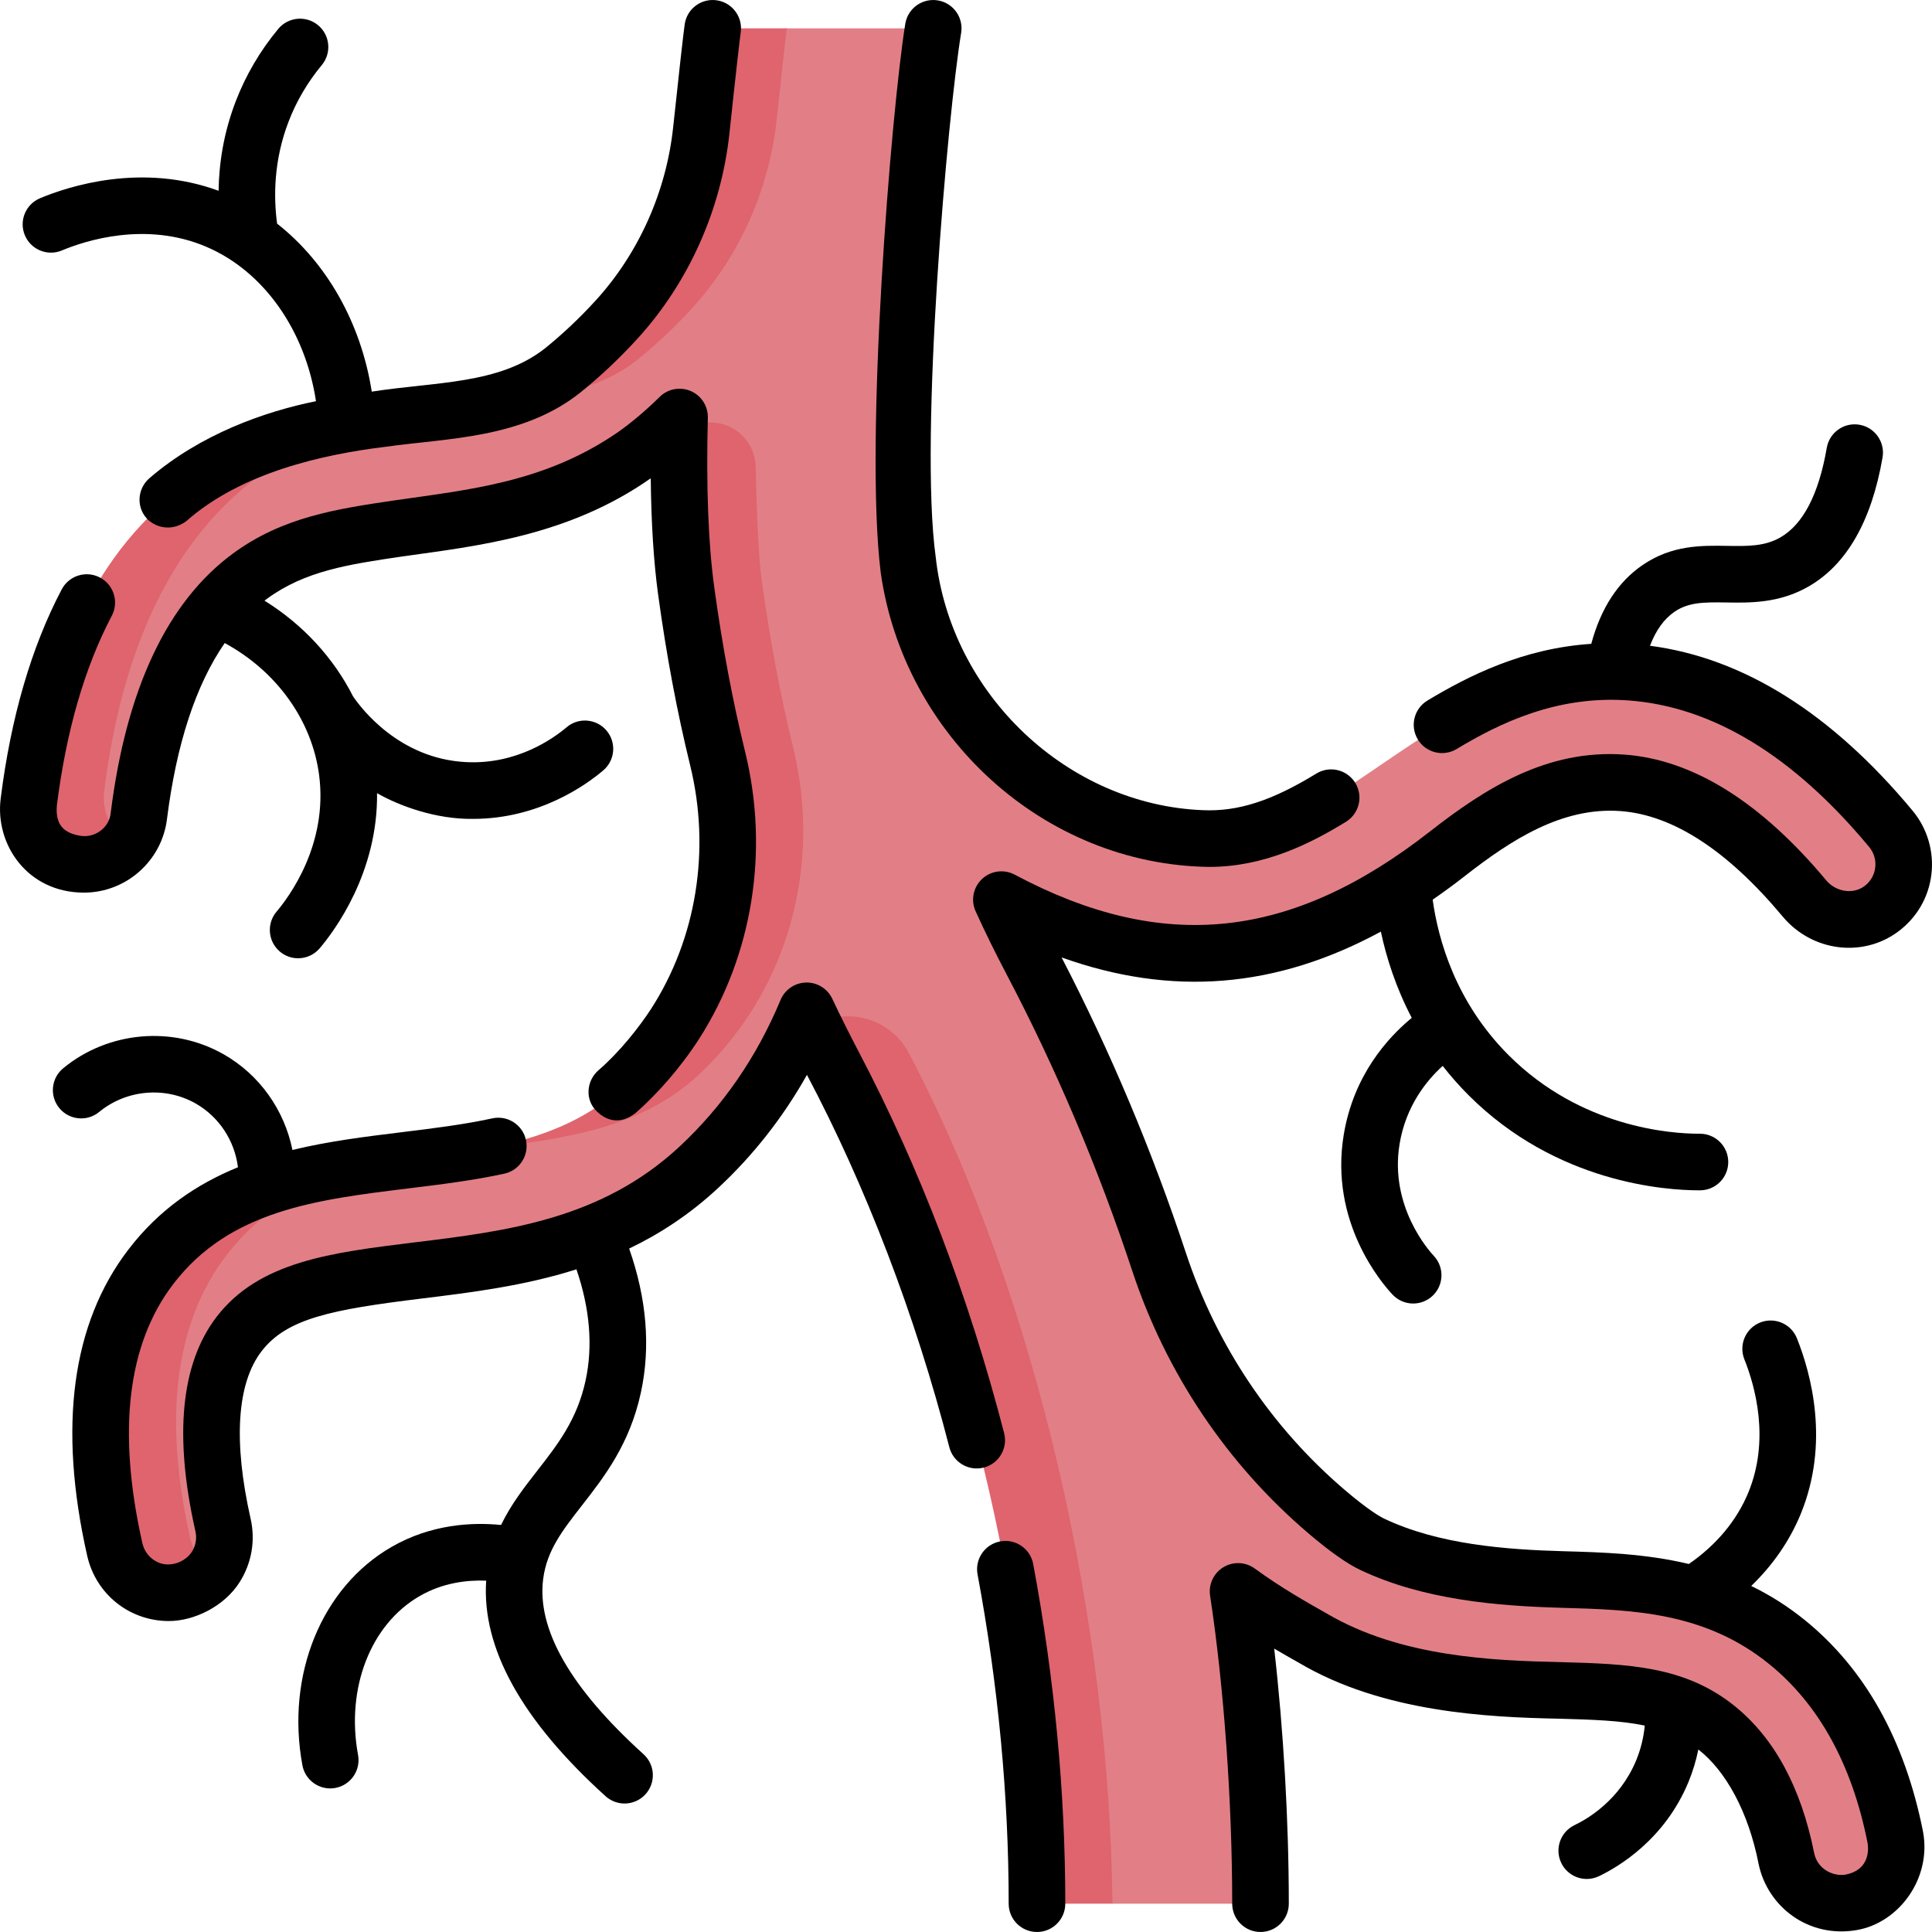
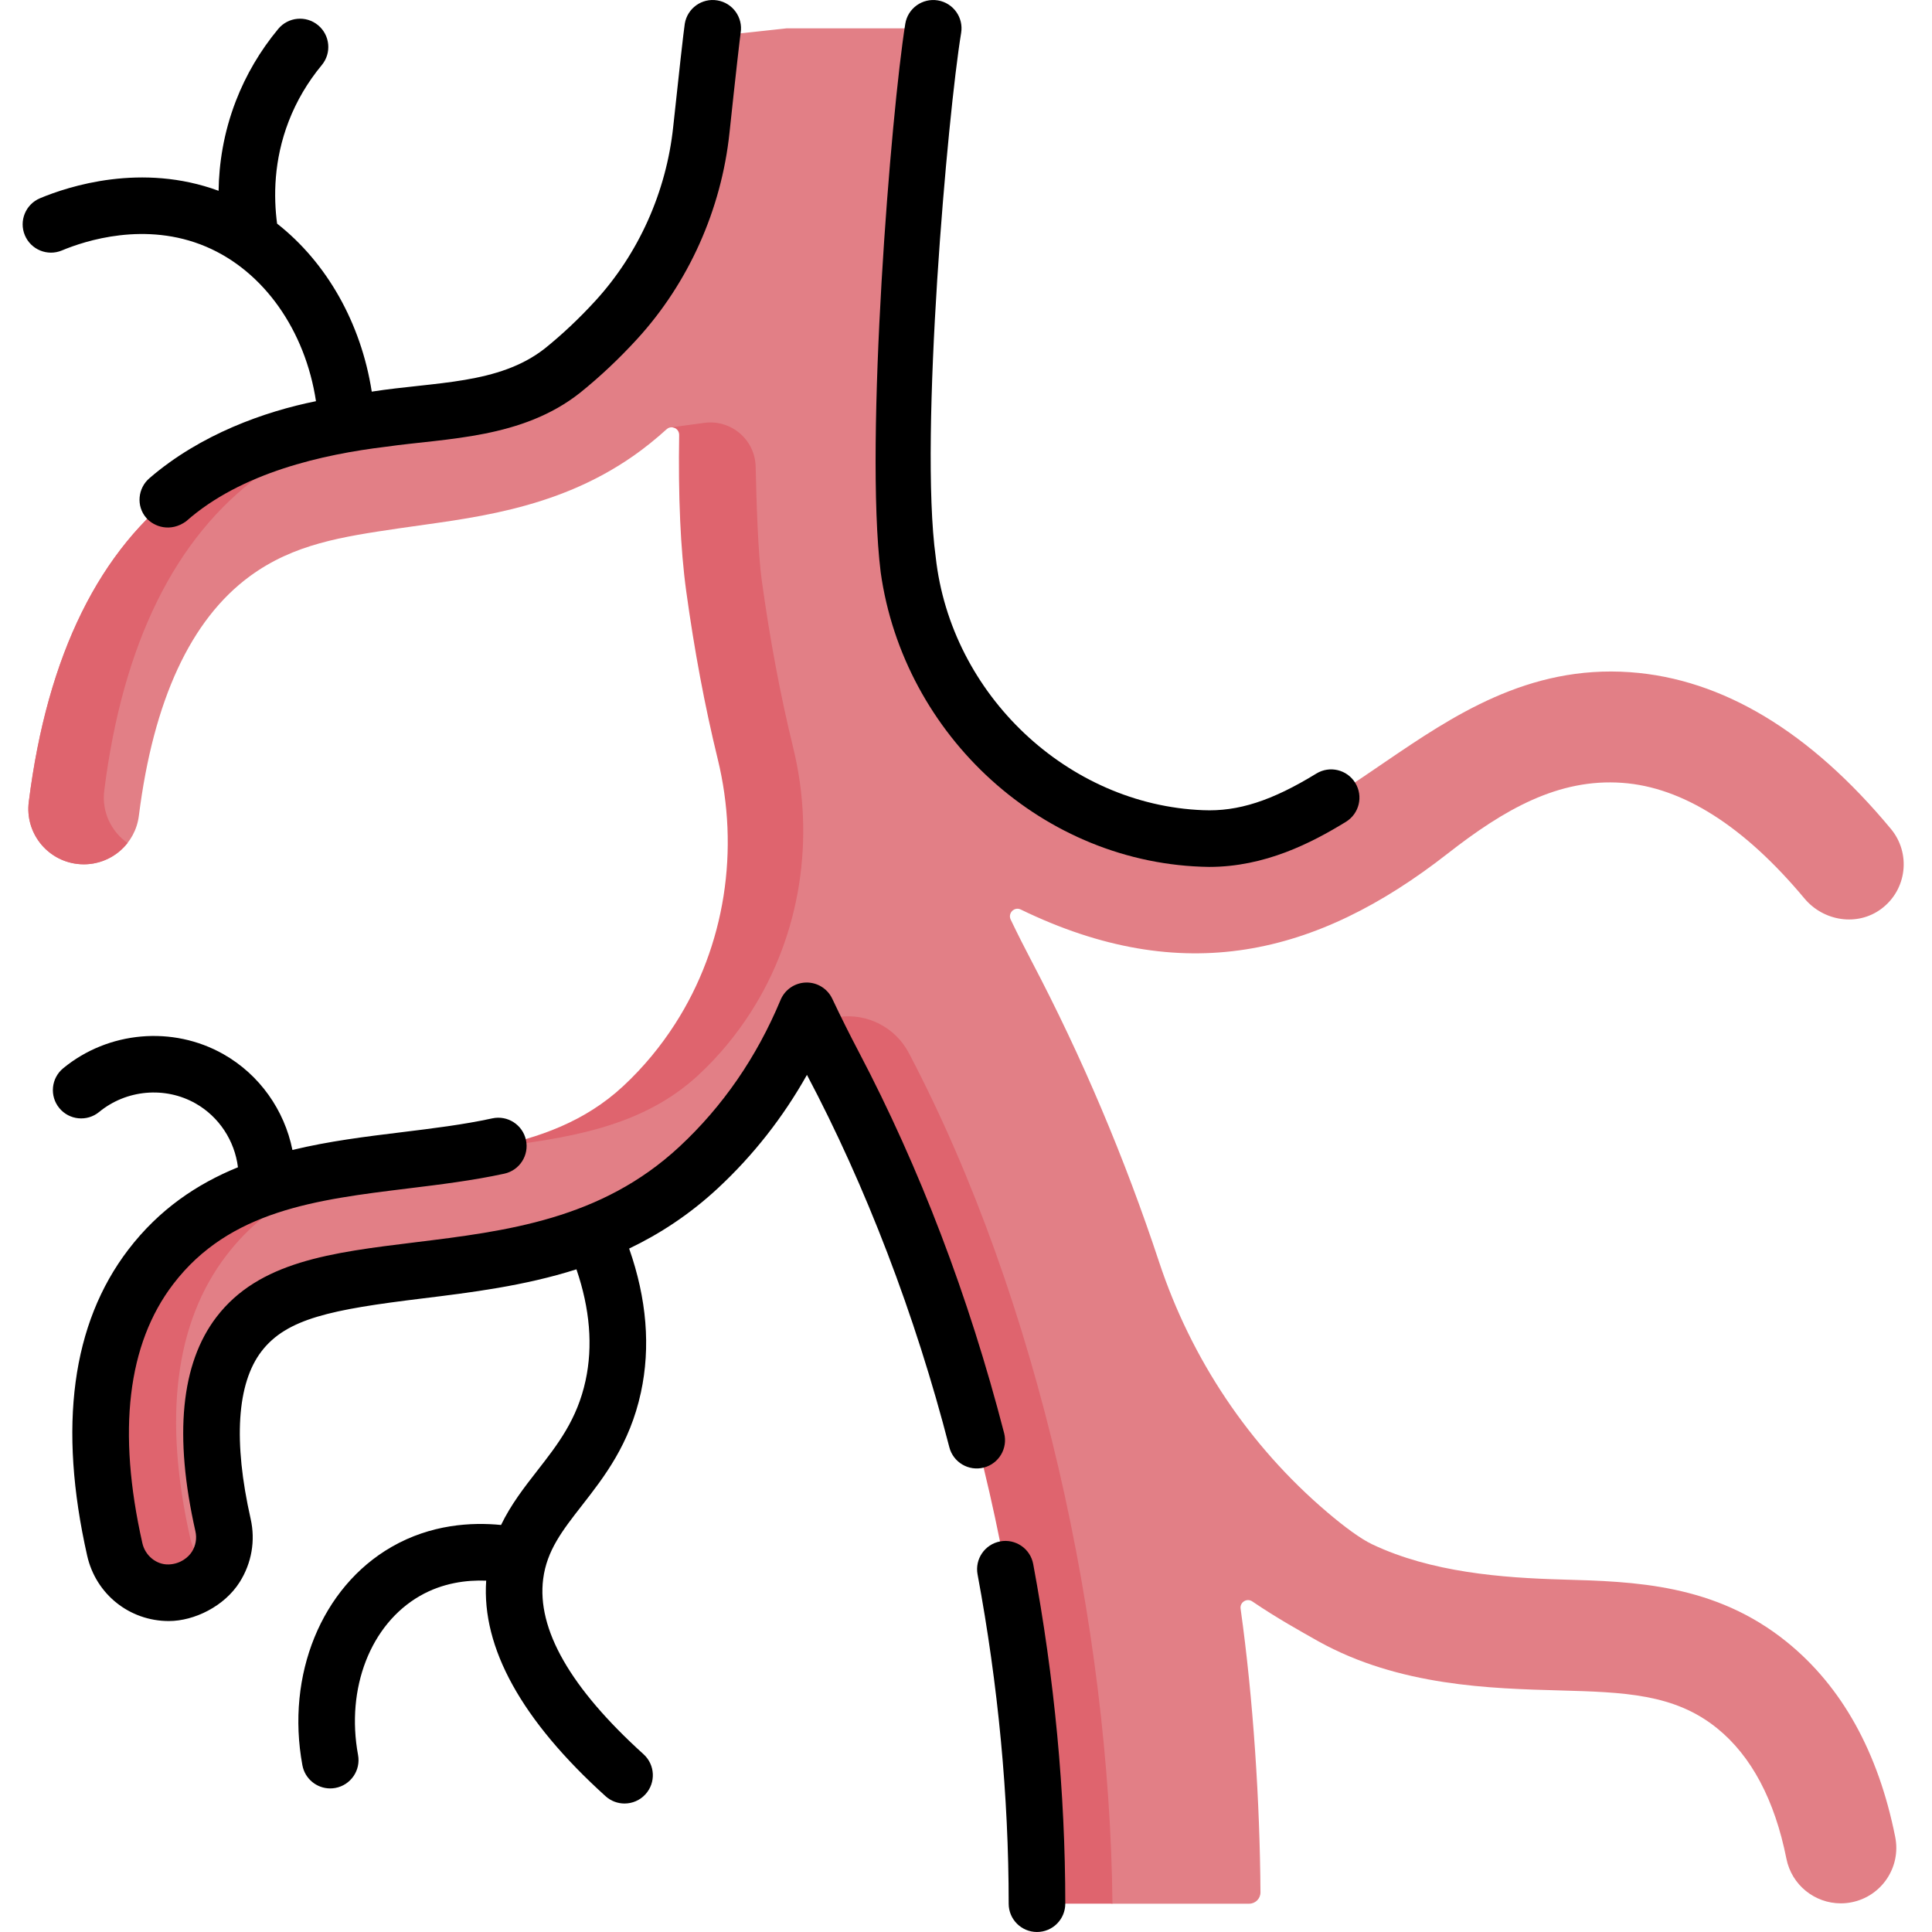
<svg xmlns="http://www.w3.org/2000/svg" id="Capa_1" enable-background="new 0 0 512.005 512.005" height="512" viewBox="0 0 512.005 512.005" width="512">
  <g>
    <g>
      <path d="m279.829 502.152c-1.65 0-2.98-1.329-2.991-2.978-.491-73.416-19.289-150.797-54.085-217.021-1.816-3.456-5.193-7.338-6.878-10.798-.319-.656-1.742-.66-1.742-.66-.814-.104-1.686.286-2.084 1.159-5.978 13.099-14.583 26.09-26.901 37.539-22.537 20.947-50.066 24.322-74.354 27.299-23.648 2.899-38.592 5.266-47.484 16.91-7.999 10.474-9.414 27.485-4.206 50.56 1.009 4.473-.138 8.929-2.756 12.282 0 0-5.08 2.748-8.528 3.526-1.089.245-2.178.364-3.249.364-6.722 0-8.958-3.861-10.5-10.691-7.212-31.962-5.699-54.625 7.83-72.34 13.371-17.51 30.46-24.231 50.08-27.314 4.243-.667 12.622-2.154 12.622-2.154.871-.108 1.742-.214 2.611-.321 8.188-1.004 16.205-1.986 23.849-3.59 0 0 13.288-2.454 19.21-5.186 5.445-2.511 12.424-5.114 17.074-9.436 5.501-5.113 11.249-10.2 14.979-16 13.352-20.762 18.122-49.895 12.255-73.872-3.437-14.045-6.184-28.046-8.34-43.745-1.642-11.946-5.268-25.999-5.027-41.032.018-1.102-2.032-1.262-2.965-1.393-.538-.076-1.112.067-1.583.493-2.85 2.578-5.781 4.948-8.763 7.034-21.035 14.711-44.205 16.571-62.373 19.262-14.835 2.197-27.647 4.094-39.324 12.666-15.658 11.494-25.55 32.851-29.404 63.479-.935 7.431-7.268 12.865-14.571 12.865-.612 0-1.23-.038-1.853-.116-8.058-1.013-13.768-8.364-12.754-16.418 4.901-38.951 18.755-67.046 41.175-83.504 17.558-12.889 36.081-15.632 52.423-18.051 9.865-1.461 20.264-1.83 29.934-4.264 0 0 9.39-1.699 13.213-3.796 2.002-1.098 4.401-1.732 6.255-3.223 5.239-4.213 11.319-8.244 15.574-12.894 12.738-13.918 20.354-33.578 22.34-52.34 1.157-10.928 1.958-18.419 2.468-22.723.179-1.51 1.458-2.646 2.979-2.646l14.511-1.577h35.325c1.825 0 3.229 1.608 2.97 3.415-3.653 25.548-10.641 105.747-6.252 137.698.091.662.183 1.321.276 1.977 5.259 36.997 34.358 66.474 71.442 71.081 2.038.253 4.102.431 6.188.525 18.487.828 33.112-9.717 48.609-20.259 17.74-12.068 37.845-25.744 64.983-23.8 24.41 1.751 47.651 15.723 69.079 41.529 5.356 6.45 4.263 16.122-2.553 21.192-6.336 4.713-15.304 3.295-20.365-2.766-16.017-19.18-32.254-29.486-48.264-30.634-16.95-1.217-31.305 7.033-46.334 18.781-34.715 27.135-70.27 35.572-113.089 14.786-1.7-.825-3.479.971-2.663 2.675 1.872 3.908 3.716 7.539 5.498 10.93 13.451 25.6 24.751 52.34 33.817 79.766 8.509 25.742 23.875 48.757 44.528 66.321 4.728 4.021 8.952 7.112 11.961 8.54 15.682 7.439 34.352 8.885 50.521 9.338 18.906.53 40.335 1.131 59.399 16.574 14.559 11.793 24.211 29.175 28.69 51.665 1.586 7.961-3.585 15.7-11.55 17.285-.969.193-1.935.286-2.886.286-6.871 0-13.013-4.838-14.405-11.831-3.104-15.58-9.282-27.209-18.363-34.565-11.329-9.176-24.736-9.552-41.709-10.029-18.118-.508-42.573-1.084-64.029-13.054-4.734-2.682-10.84-6.048-17.449-10.536-1.431-.972-3.338.212-3.097 1.926 3.351 23.867 5.126 51.465 5.265 75.177.01 1.661-1.34 3.008-3.001 3.008h-36.221z" fill="#e27f86" />
      <g fill="#df646e">
        <path d="m104.878 307.803c-17.08 3.35-33.16 9.53-44.94 24.96-13.53 17.72-16.73 42.9-9.52 74.87.84 3.72 3.031 6.8 5.931 8.81-2.02 2.58-4.901 4.51-8.351 5.29-1.09.25-2.18.36-3.25.36-6.72 0-12.79-4.63-14.33-11.46-7.21-31.97-4.01-57.15 9.52-74.87 16.32-21.379 40.88-24.989 64.94-27.96z" />
        <path d="m108.078 110.094c-12.77 2.41-26.29 6.39-39.28 15.93-22.42 16.45-36.27 44.55-41.17 83.5-.71 5.6 1.84 10.86 6.17 13.88-2.71 3.48-6.95 5.65-11.57 5.65-.61 0-1.23-.03-1.85-.11-8.06-1.02-13.77-8.37-12.75-16.42 4.9-38.95 18.75-67.05 41.17-83.5 17.56-12.89 36.08-15.64 52.42-18.06 2.26-.331 4.56-.611 6.86-.87z" />
-         <path d="m208.498 7.503c-.52 4.44-1.51 13.26-2.63 23.9-1.99 18.76-9.82 36.47-22.56 50.4-4.26 4.64-9.03 9.22-14.27 13.43-10.93 8.8-24.7 10.11-38.23 11.56 6.53-1.61 12.74-4.14 18.23-8.56 5.24-4.21 10.02-8.79 14.27-13.44 12.74-13.92 20.57-31.62 22.56-50.39 1.16-10.92 2.17-19.95 2.68-24.25.18-1.51 1.46-2.65 2.98-2.65h16.97z" />
        <path d="m240.908 279.163c-.018-.035-.037-.069-.055-.105-3.574-6.796-11.025-10.629-18.627-9.547l-8.237 1.169c.67.03 1.329.403 1.669 1.113 1.68 3.46 3.43 6.92 5.25 10.37 1.98 3.76 3.9 7.57 5.77 11.41l.003-.01v.009c31.075 63.857 47.657 138.711 48.128 207.951.01 1.65 1.34 2.98 2.99 2.98h17.02c-.771-73.249-19.392-159.629-53.911-225.34z" />
        <path d="m210.197 198.123c-3.43-14.05-6.18-28.75-8.34-44.45-.933-6.801-1.383-19.93-1.597-29.979-.153-7.163-6.513-12.592-13.612-11.627l-8.658 1.173c1.04 0 2.017.834 1.997 2.044-.13 7.839-.06 15.508.27 22.747 0 0-.001.003-.001.003.299 6.643.815 12.923 1.602 18.64 2.16 15.7 4.91 30.4 8.34 44.45 5.87 23.97 2.04 49.49-11.31 70.25-3.73 5.8-8.26 11.38-13.76 16.49-10.08 9.36-22.25 13.72-35.5 16.35 20.88-2.57 40.51-5.42 55.5-19.35 5.5-5.11 10.03-10.69 13.76-16.49 13.35-20.761 17.18-46.28 11.309-70.251z" />
      </g>
    </g>
    <g>
      <path d="m16.403 66.373c6.142-2.569 22.152-7.808 38.178-1.014 15.308 6.491 26.305 22.183 29.159 40.96-13.608 2.737-30.597 8.762-44.085 20.364-3.164 2.673-3.606 7.442-.89 10.569 2.061 2.373 6.46 3.876 10.569.889 14.567-12.915 36.278-17.74 52.986-19.753 16.119-2.293 36.008-2.102 51.418-14.308 5.244-4.218 10.327-9.003 15.106-14.226 13.632-14.896 22.325-34.306 24.479-54.653 1.608-15.188 2.798-25.423 2.957-26.5.66-4.073-2.098-7.917-6.172-8.596-4.091-.684-7.95 2.081-8.63 6.167-.254 1.527-1.718 14.562-3.071 27.349-1.819 17.183-9.146 33.557-20.629 46.105-4.267 4.661-8.789 8.922-13.441 12.664-12.194 9.52-28.906 8.763-45.818 11.397-2.845-18.215-11.959-34.222-25.085-44.524-.944-7.049-.924-16.767 3.07-27.107 2.078-5.38 5.031-10.398 8.776-14.915 2.645-3.188 2.204-7.917-.984-10.561s-7.917-2.204-10.561.985c-4.784 5.768-8.56 12.189-11.224 19.084-3.295 8.527-4.476 16.693-4.58 23.815-20.375-7.508-39.737-1.203-47.319 1.969-3.821 1.599-5.623 5.992-4.024 9.813 1.6 3.824 5.995 5.624 9.815 4.027z" />
      <path d="m233.391 151.649c6.075 43.317 43.156 77.511 87.04 78.094 14.802 0 27.093-6.331 36.26-11.954 3.53-2.166 4.637-6.784 2.471-10.314-2.165-3.53-6.782-4.638-10.314-2.472-11.768 7.218-20.753 10.118-30.065 9.703-35.734-1.4-66.811-30.555-70.811-67.11-4.395-31.987 3.224-117.624 6.742-138.867.677-4.086-2.088-7.948-6.174-8.625-4.085-.671-7.948 2.088-8.625 6.174-3.756 23.369-10.831 110.467-6.524 145.371z" />
-       <path d="m429.398 214.942c13.9.997 28.383 10.404 43.044 27.961 7.725 9.247 21.161 10.995 30.599 3.975 4.949-3.681 8.077-9.073 8.809-15.182.721-6.023-1.088-12.153-4.962-16.819-21.435-25.814-44.833-40.507-69.618-43.741 1.558-4.091 3.723-7.107 6.48-8.997 3.669-2.514 7.617-2.577 13.768-2.476 6.214.104 13.96.234 21.715-4.199 10.126-5.789 16.743-17.307 19.668-34.234.705-4.082-2.032-7.962-6.114-8.667-4.08-.707-7.961 2.033-8.667 6.114-2.126 12.308-6.275 20.303-12.331 23.766-4.18 2.388-8.739 2.309-14.02 2.224-6.891-.116-14.699-.247-22.499 5.102-6.499 4.455-11.041 11.461-13.562 20.859-18.082 1.19-32.482 8.439-43.42 15.027-3.549 2.137-4.692 6.746-2.556 10.294 2.138 3.548 6.747 4.691 10.294 2.555 11.151-6.716 26.391-14.256 45.478-12.883 22.294 1.599 43.774 14.667 63.845 38.839 1.275 1.535 1.847 3.472 1.609 5.454-.237 1.979-1.256 3.73-2.868 4.93-3.003 2.235-7.551 1.536-10.132-1.555-17.372-20.802-35.366-32.009-53.484-33.309-20.489-1.467-36.854 8.913-51.49 20.353-36.882 28.831-70.829 32.369-110.073 11.463-2.835-1.511-6.318-1.047-8.66 1.152s-3.023 5.646-1.694 8.57c2.456 5.404 5.123 10.835 8.153 16.603 13.137 25.002 24.353 51.458 33.336 78.631 8.99 27.2 25.171 51.295 46.79 69.68 5.555 4.725 10.132 7.955 13.604 9.604 16.896 8.014 36.539 9.582 53.526 10.059 18.582.521 37.797 1.06 54.889 14.904 13.161 10.661 21.928 26.576 26.056 47.303.561 3.23-.416 7.384-5.659 8.464-3.047.628-7.514-1.129-8.472-5.656-3.455-17.342-10.519-30.439-20.997-38.928-13.302-10.774-28.557-11.202-46.221-11.697-17.792-.402-42.349-1.307-61.988-12.9-5.36-3.027-12.031-6.794-19.053-11.904-2.447-1.78-5.723-1.917-8.311-.344-2.585 1.573-3.973 4.545-3.518 7.537 3.669 24.098 5.858 54.613 5.858 81.628 0 4.142 3.357 7.5 7.5 7.5s7.5-3.358 7.5-7.5c0-21.94-1.411-46.156-3.871-67.596 2.379 1.402 4.578 2.644 6.519 3.739 22.192 13.168 50.144 14.466 68.943 14.833 8.795.247 16.255.466 22.743 1.826-.303 3.197-1.066 6.301-2.299 9.271-4.36 10.494-12.856 15.461-16.308 17.11-3.737 1.786-5.319 6.263-3.534 10 1.287 2.694 3.974 4.269 6.772 4.269 1.084 0 2.186-.236 3.229-.735 5.009-2.393 17.344-9.608 23.692-24.89 1.173-2.823 2.043-5.726 2.645-8.687 7.274 5.64 13.289 16.547 15.987 30.397 2.348 11.188 13.126 19.73 26.111 17.437 11.051-1.952 19.779-13.646 17.441-26.106-4.831-24.253-15.37-43.104-31.325-56.029-4.627-3.747-9.385-6.702-14.198-9.038 5.717-5.502 10.156-11.916 13.079-18.986 7.816-18.914 2.749-37.344-.967-46.647-1.536-3.847-5.899-5.718-9.747-4.183-3.847 1.537-5.719 5.9-4.183 9.747 2.872 7.189 6.825 21.341 1.033 35.353-3.054 7.391-8.47 13.871-15.737 18.89-11.64-2.773-23.071-3.095-33.191-3.378-15.427-.433-33.136-1.795-47.517-8.617-1.037-.492-4.118-2.206-10.316-7.478-19.523-16.603-34.139-38.375-42.266-62.961-8.931-27.016-20.011-53.349-32.948-78.312 29.213 10.44 56.818 8.215 84.61-6.837 1.441 6.78 3.927 14.716 8.188 22.854-6.407 5.27-15.425 15.24-18.026 30.981-3.827 23.157 10.104 39.35 12.936 42.361 1.477 1.569 3.469 2.362 5.465 2.362 1.843 0 3.689-.675 5.137-2.037 3.018-2.837 3.163-7.584.326-10.602-1.216-1.292-11.797-13.104-9.064-29.639 1.664-10.073 7.146-16.819 11.426-20.695 2.055 2.635 4.334 5.239 6.872 7.776 23.283 23.279 52.24 25.197 61.045 25.197h.295c4.143-.021 7.483-3.395 7.463-7.537-.021-4.13-3.374-7.463-7.499-7.463-.091.001-.185 0-.282 0-7.276 0-31.193-1.585-50.416-20.804-14.024-14.021-18.655-30.544-20.137-41.221 2.843-1.964 5.69-4.047 8.545-6.278 12.27-9.589 25.742-18.312 41.177-17.207z" />
      <path d="m265.067 408.492c-4.072.758-6.759 4.674-6 8.746 5.472 29.381 8.246 58.741 8.246 87.265 0 4.142 3.357 7.5 7.5 7.5s7.5-3.358 7.5-7.5c0-29.443-2.859-59.727-8.5-90.011-.759-4.073-4.682-6.76-8.746-6z" />
      <path d="m266.103 379.784c-9.369-36.226-22.343-70.243-38.56-101.107-2.42-4.605-4.769-9.315-6.981-13.998-1.267-2.681-3.99-4.368-6.956-4.294-2.964.069-5.608 1.877-6.749 4.614-6.303 15.132-15.325 28.22-26.815 38.899-20.756 19.292-45.871 22.371-70.161 25.348-22.146 2.715-41.272 5.06-52.531 19.802-9.409 12.322-11.281 31.42-5.562 56.764.424 1.875.094 3.805-.937 5.427-.887 1.395-2.967 3.233-6.105 3.358-3.325.132-6.278-2.363-7.013-5.618-6.701-29.694-3.955-52.796 8.163-68.663 14.938-19.562 37.91-22.378 62.255-25.362 8.47-1.039 17.228-2.112 25.5-3.915 4.048-.882 6.613-4.878 5.731-8.925-.882-4.046-4.871-6.612-8.925-5.731-7.594 1.655-15.627 2.64-24.154 3.686-9.363 1.148-19.191 2.354-28.809 4.688-2.122-10.564-8.702-19.955-18.288-25.387-13.431-7.608-30.495-6.109-42.461 3.732-3.199 2.631-3.66 7.357-1.029 10.557 2.632 3.199 7.358 3.659 10.557 1.029 7.208-5.927 17.472-6.838 25.539-2.268 6.251 3.541 10.373 9.896 11.248 16.919-10.821 4.411-20.88 11.126-29.086 21.873-14.94 19.562-18.599 46.838-10.873 81.07 2.302 10.196 11.203 17.315 21.646 17.315 6.723 0 14.729-3.901 18.783-10.342 3.16-5.02 4.195-10.96 2.891-16.745-4.63-20.515-3.644-35.853 2.852-44.358 6.694-8.767 18.639-11.101 42.436-14.018 13.141-1.611 27.188-3.34 41.053-7.75 3.575 10.454 4.397 20.348 2.419 29.482-2.238 10.335-7.365 16.913-12.794 23.875-3.466 4.446-6.996 8.99-9.604 14.395-7.777-.77-18.558-.201-29.013 5.816-18.553 10.677-28.051 33.929-23.634 57.861.666 3.614 3.819 6.141 7.366 6.141.452 0 .91-.041 1.37-.126 4.073-.751 6.766-4.663 6.014-8.736-3.265-17.693 3.312-34.627 16.366-42.139 6.066-3.492 12.438-4.258 17.592-4.062-1.226 17.805 9.399 37.008 31.636 57.124 1.436 1.298 3.235 1.938 5.029 1.938 2.045 0 4.084-.832 5.563-2.469 2.779-3.072 2.542-7.814-.53-10.593-19.376-17.527-28.323-33.163-26.594-46.471.98-7.542 5.079-12.8 10.269-19.456 5.935-7.613 12.661-16.241 15.624-29.924 2.609-12.051 1.552-24.857-3.112-38.154 8.115-3.889 16.035-9.037 23.528-16.001 9.343-8.685 17.241-18.744 23.593-30.031 15.526 29.331 28.705 63.589 37.734 98.685 1.036 4.009 5.125 6.417 9.139 5.383 4.008-1.036 6.417-5.127 5.38-9.138z" />
-       <path d="m22.231 236.558c11.154 0 20.618-8.353 22.013-19.429 2.518-20.009 7.656-35.63 15.307-46.713 13.7 7.432 23.118 20.42 25.02 35.007 2.399 18.4-8.028 32.343-11.282 36.179-2.679 3.159-2.291 7.892.868 10.571 1.41 1.196 3.134 1.781 4.848 1.781 2.127 0 4.24-.899 5.724-2.648 3.861-4.552 15.438-20.005 15.193-41.105 5.811 3.333 15.545 6.947 25.409 6.815 17.416 0 29.845-8.873 34.526-12.839 3.161-2.678 3.553-7.41.875-10.571-2.677-3.16-7.41-3.552-10.57-.875-3.556 3.013-13.276 9.956-26.757 9.233-17.568-.927-27.608-14.128-29.834-17.401-5.181-10.232-13.295-19.056-23.467-25.374.183-.139.357-.295.542-.431 10.177-7.472 21.565-9.158 35.984-11.293 19.745-2.77 43.97-5.359 65.823-20.711.127 11.938.787 22.302 1.974 30.939 2.215 16.122 4.992 30.91 8.49 45.208 5.446 22.255 1.678 45.734-10.338 64.417-3.223 4.941-8.349 11.455-13.952 16.294-3.141 2.701-3.624 7.552-.796 10.577 2.43 2.599 6.257 4.193 10.577.795 5.441-4.713 11.846-11.886 16.787-19.553 14.231-22.127 18.711-49.863 12.292-76.097-3.374-13.791-6.057-28.08-8.2-43.685-1.592-11.586-2.164-26.706-1.701-44.94.077-3.056-1.708-5.854-4.513-7.07-2.803-1.217-6.066-.609-8.245 1.534-3.768 3.707-7.544 6.891-11.224 9.464-19.314 13.248-39.204 15.104-59.172 17.989-15.164 2.245-29.487 4.366-42.664 14.039-17.382 12.76-28.285 35.836-32.407 68.588-.266 3.992-4.127 6.889-8.046 6.245-3.911-.643-6.726-2.45-6.25-8.04 2.483-19.732 7.383-36.646 14.562-50.274 1.931-3.665.524-8.201-3.141-10.131-3.664-1.931-8.201-.524-10.131 3.14-8.021 15.231-13.463 33.867-16.173 55.394-1.567 12.19 7.073 24.971 22.049 24.971z" />
    </g>
  </g>
</svg>